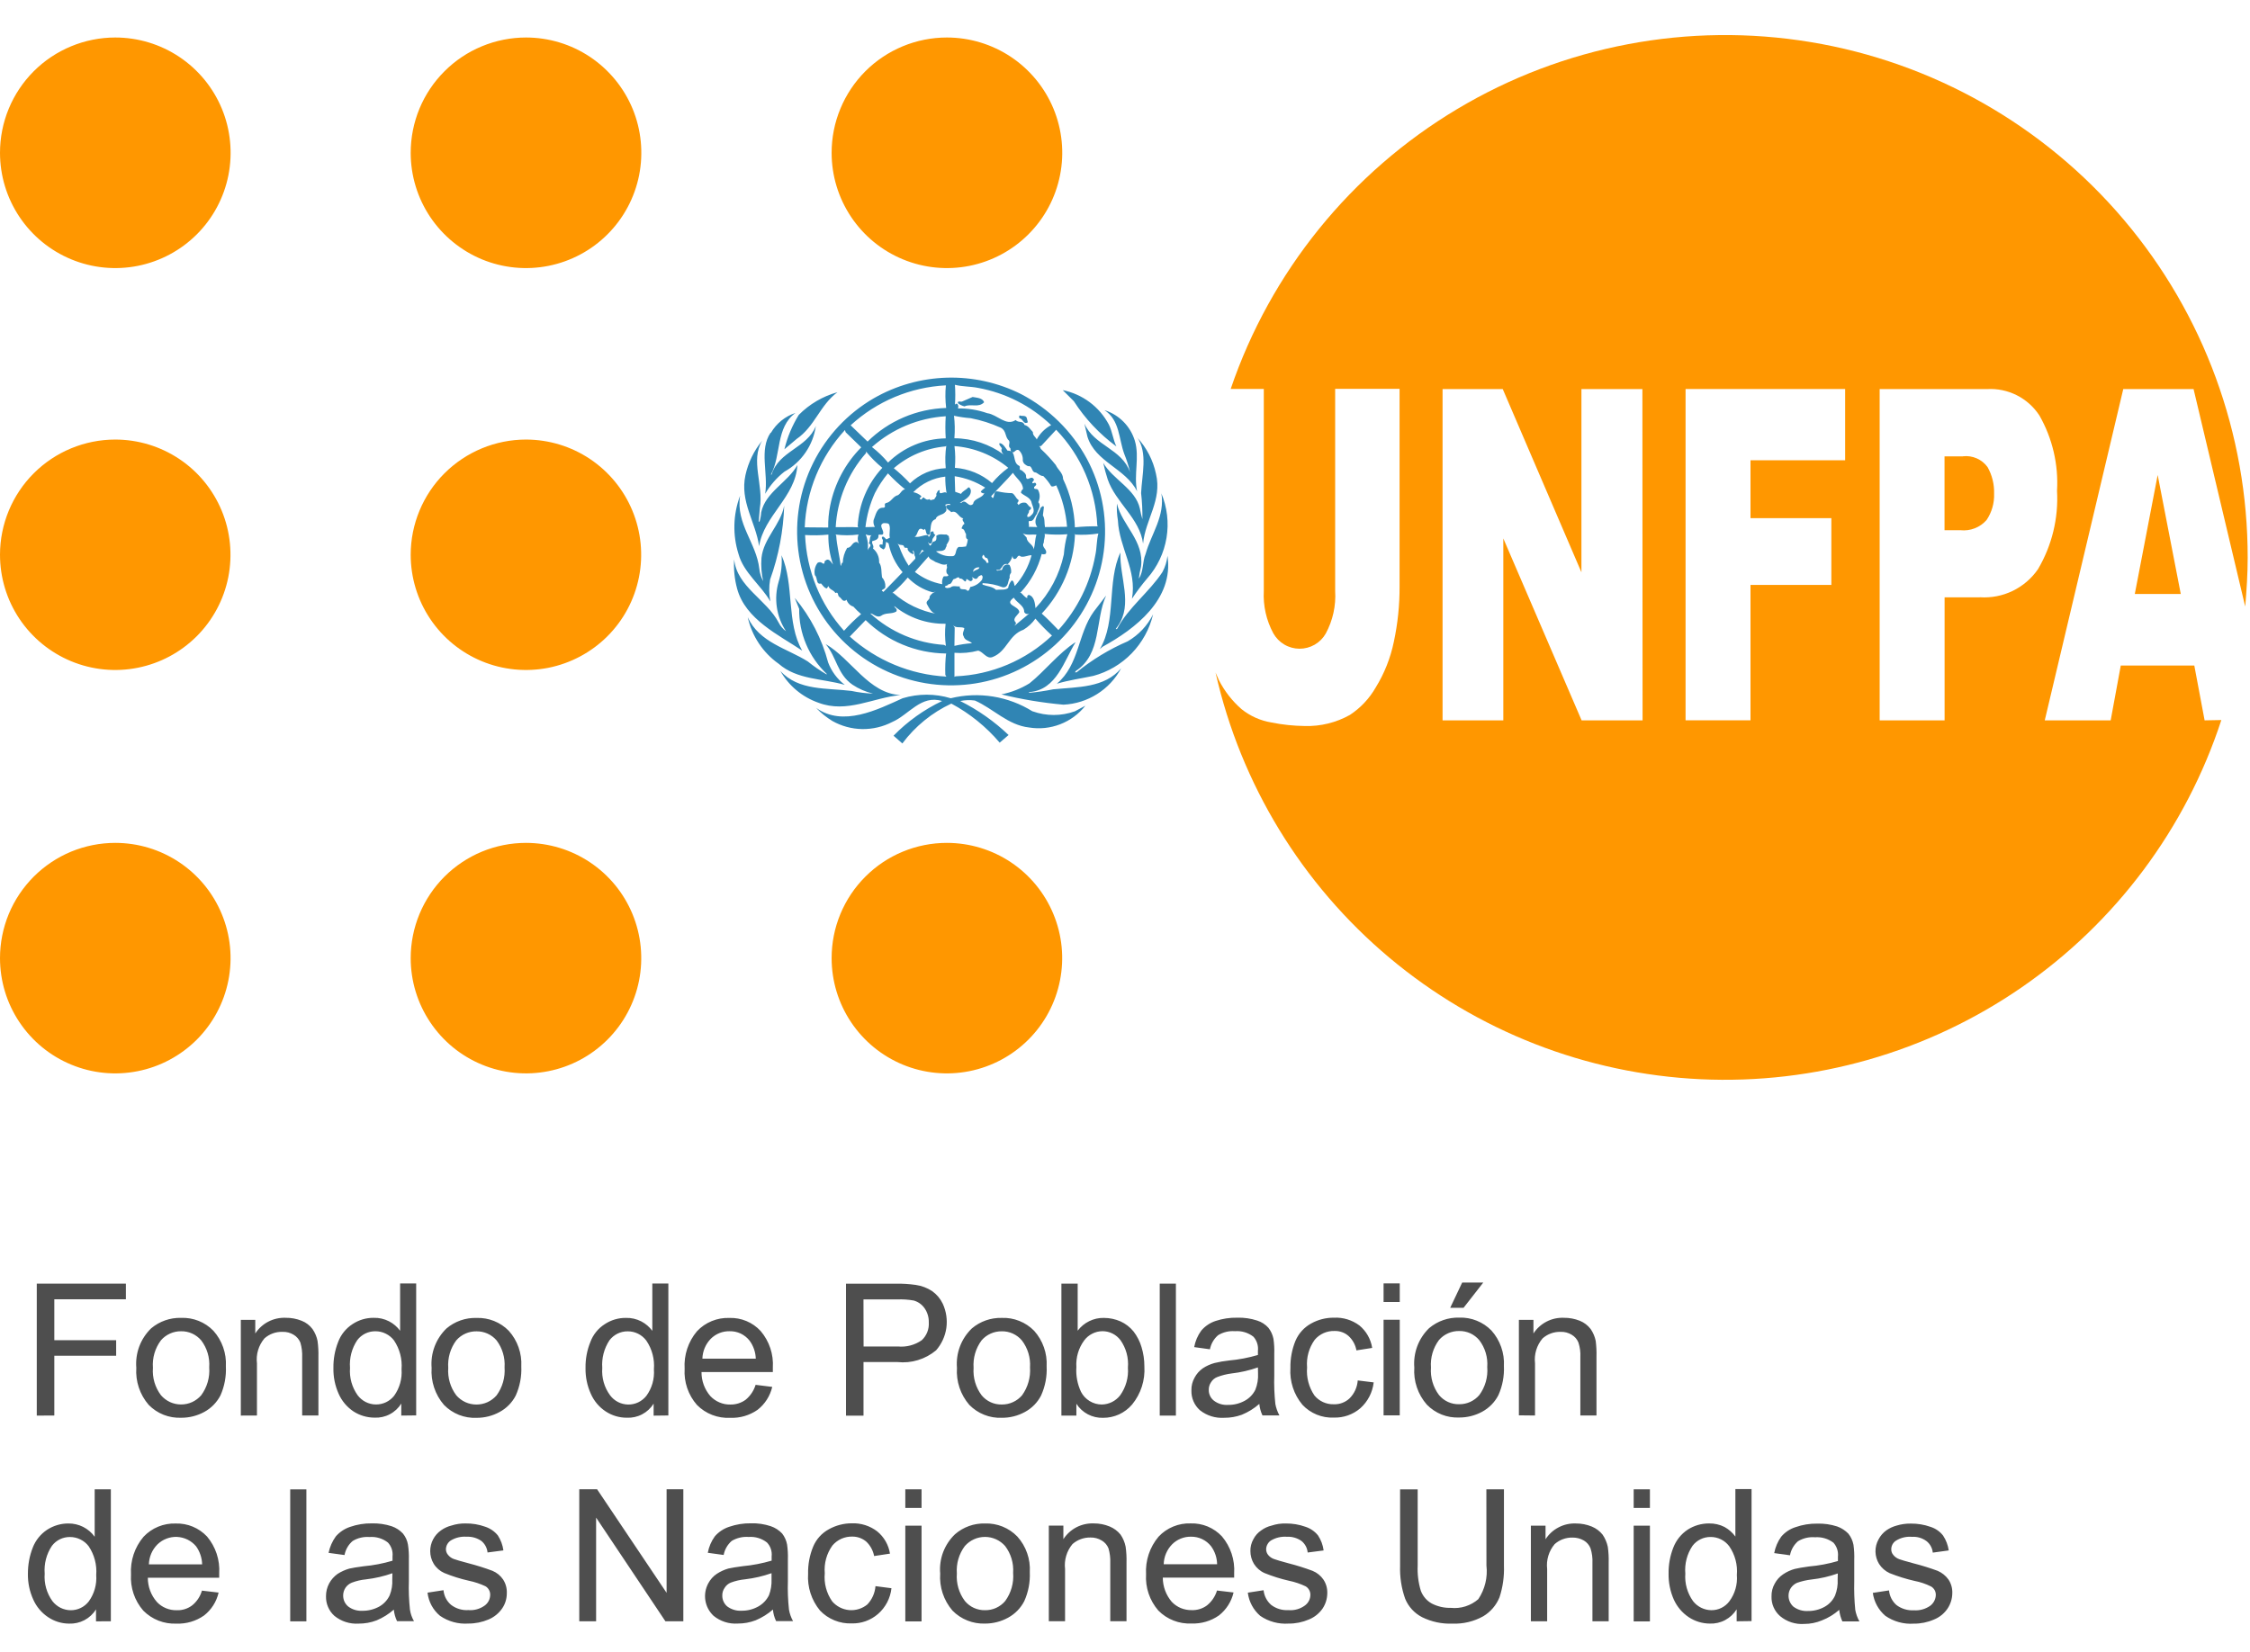
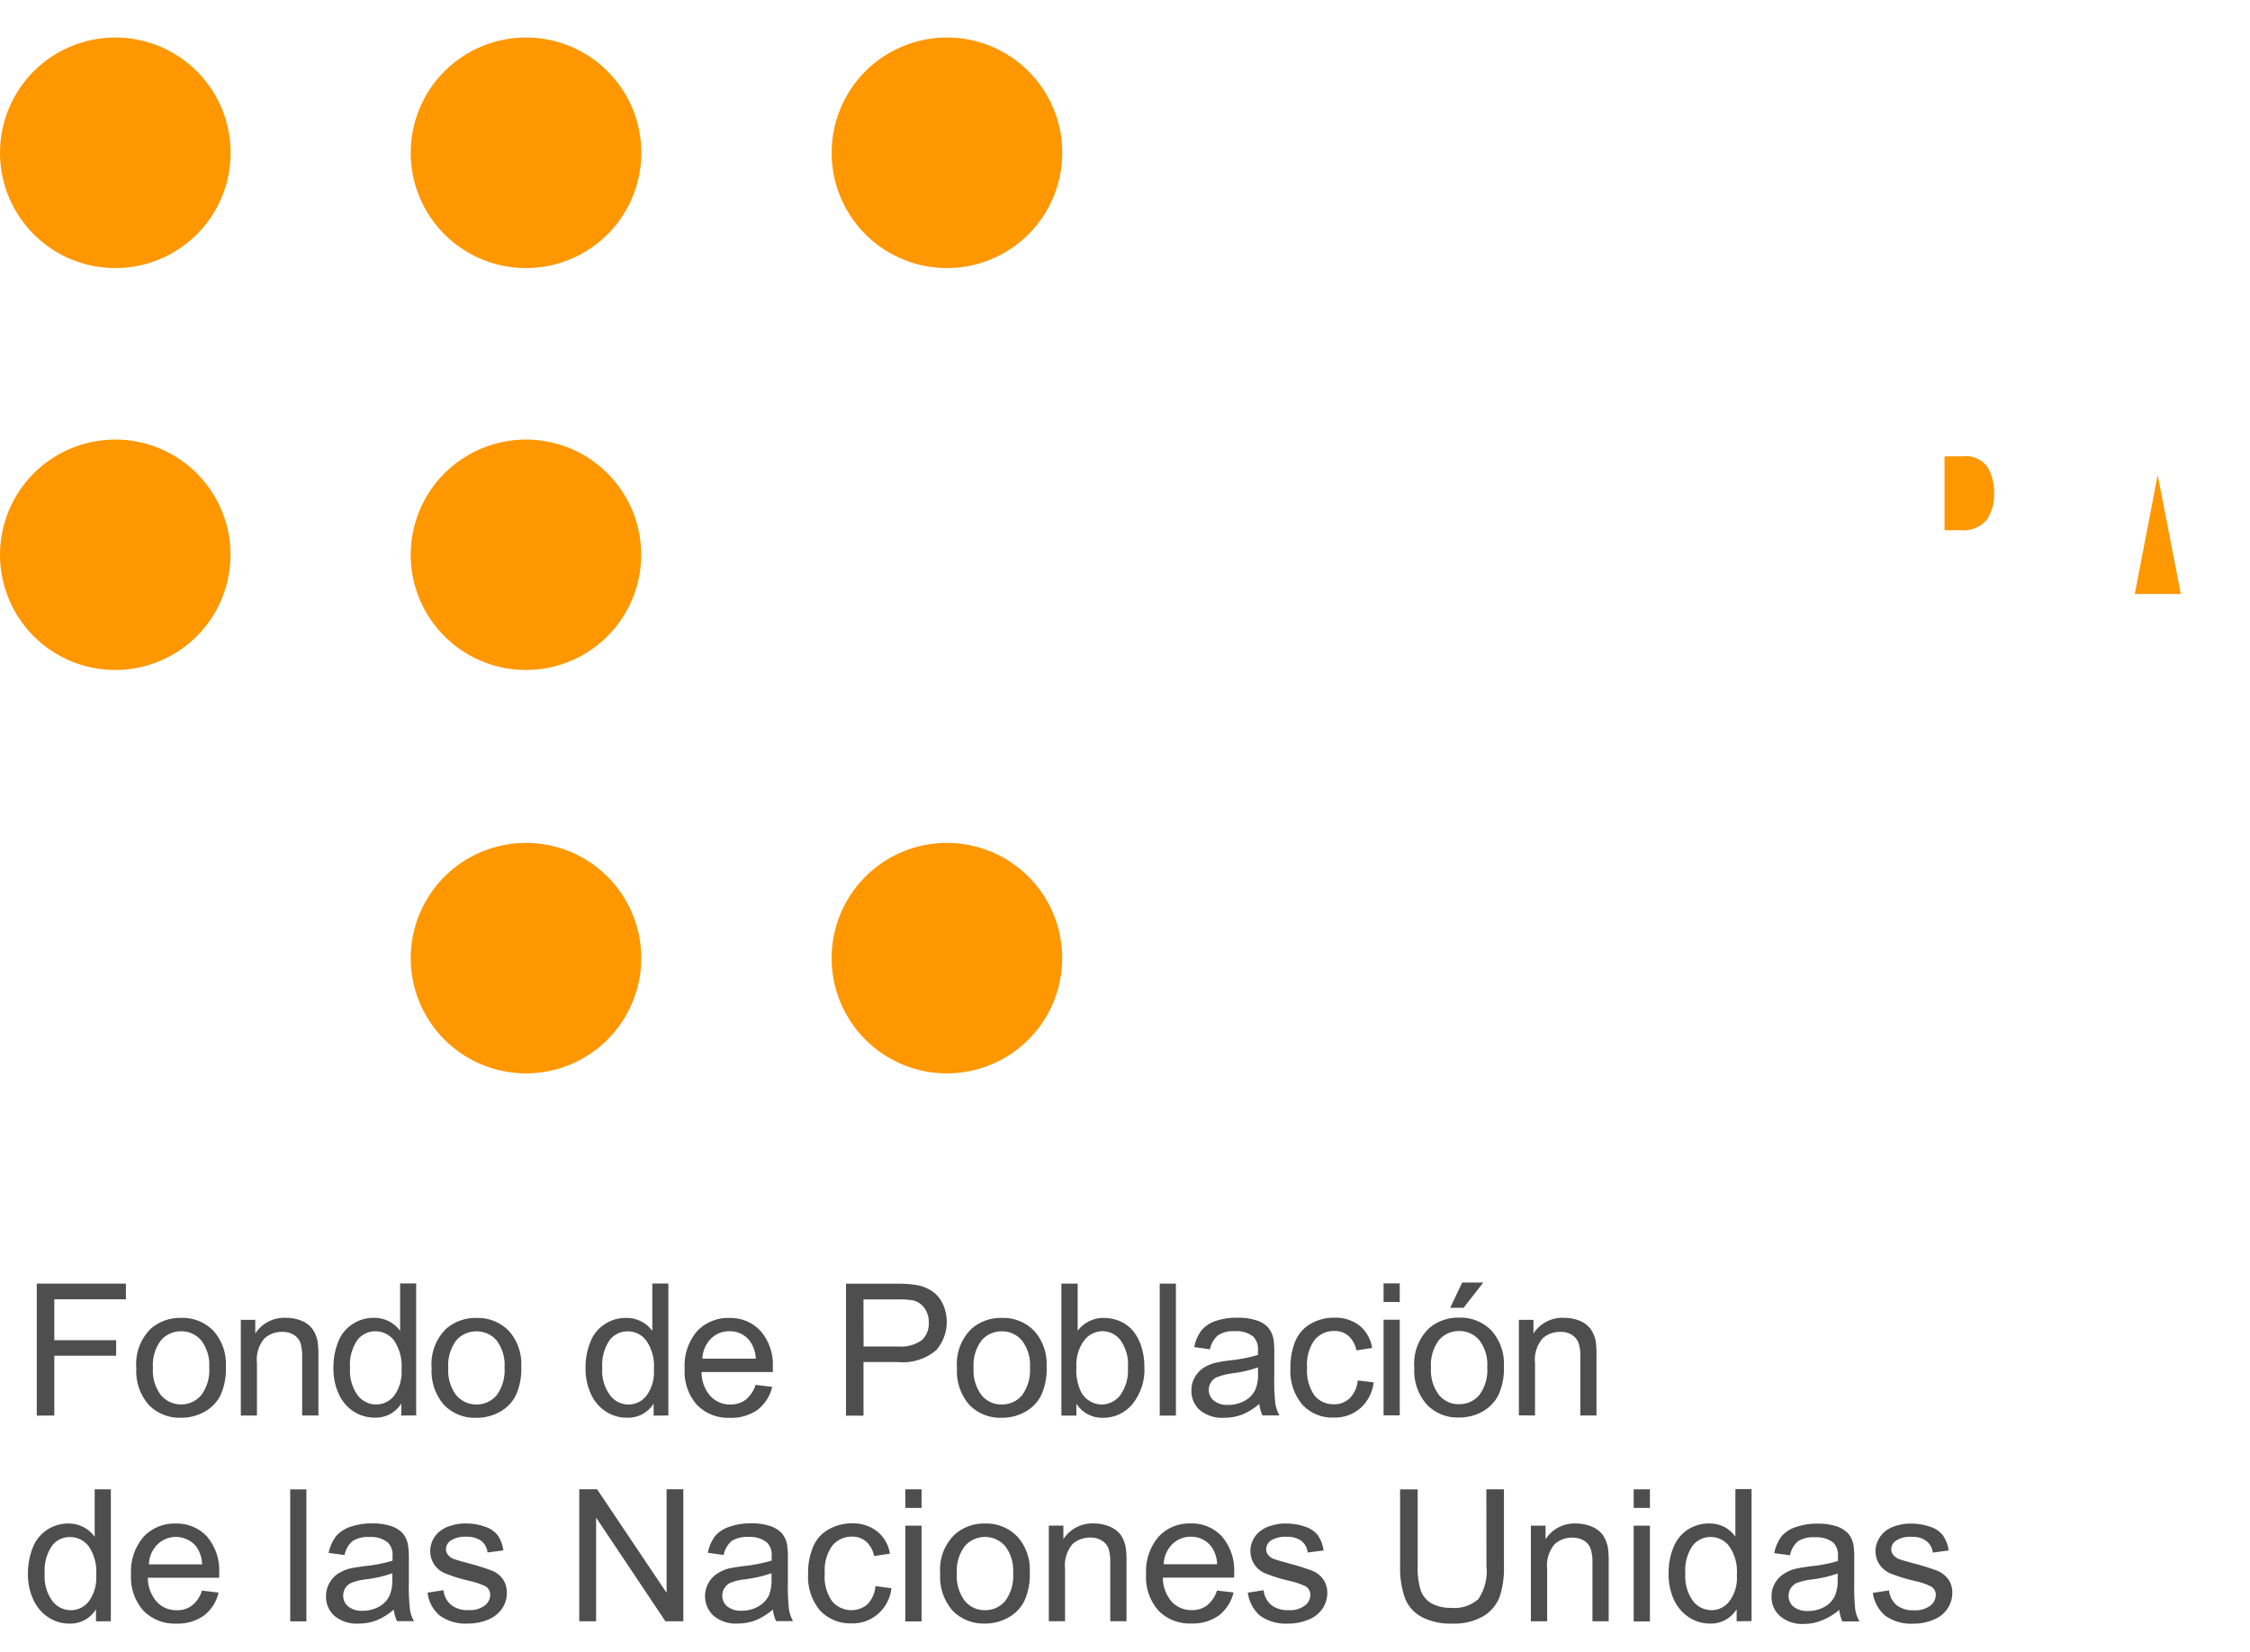
<svg xmlns="http://www.w3.org/2000/svg" width="64" height="47" viewBox="0 0 64 47" fill="none">
  <path d="M1.046 40.276V36.521H3.581V36.966H1.545V38.13H3.304V38.573H1.545V40.273L1.046 40.276ZM3.877 38.917C3.86 38.711 3.889 38.503 3.961 38.309C4.034 38.115 4.149 37.94 4.297 37.795C4.536 37.593 4.841 37.486 5.154 37.495C5.324 37.489 5.493 37.518 5.651 37.581C5.809 37.644 5.952 37.74 6.07 37.862C6.193 37.999 6.287 38.159 6.348 38.333C6.409 38.506 6.435 38.69 6.425 38.874C6.439 39.159 6.386 39.443 6.27 39.703C6.167 39.901 6.007 40.065 5.811 40.171C5.61 40.281 5.384 40.338 5.154 40.337C4.983 40.344 4.812 40.315 4.652 40.252C4.493 40.189 4.349 40.093 4.229 39.97C3.977 39.679 3.851 39.3 3.877 38.916V38.917ZM4.35 38.916C4.328 39.196 4.41 39.473 4.579 39.697C4.65 39.779 4.738 39.845 4.836 39.891C4.935 39.936 5.042 39.959 5.151 39.959C5.26 39.959 5.367 39.936 5.466 39.891C5.564 39.845 5.652 39.779 5.723 39.697C5.892 39.468 5.973 39.186 5.951 38.902C5.971 38.627 5.89 38.354 5.723 38.135C5.653 38.053 5.566 37.987 5.468 37.942C5.369 37.897 5.262 37.874 5.154 37.876C5.045 37.874 4.938 37.896 4.838 37.941C4.739 37.985 4.65 38.05 4.579 38.132C4.41 38.357 4.328 38.636 4.35 38.916ZM6.85 40.275V37.552H7.261V37.939C7.354 37.796 7.483 37.679 7.635 37.601C7.787 37.523 7.956 37.486 8.127 37.493C8.282 37.491 8.437 37.52 8.581 37.578C8.703 37.626 8.81 37.707 8.888 37.812C8.959 37.914 9.008 38.029 9.032 38.15C9.053 38.299 9.061 38.45 9.057 38.601V40.273H8.595V38.618C8.601 38.476 8.584 38.334 8.544 38.198C8.506 38.105 8.439 38.026 8.352 37.975C8.256 37.917 8.146 37.888 8.034 37.893C7.845 37.887 7.662 37.954 7.521 38.08C7.439 38.178 7.377 38.291 7.341 38.413C7.304 38.535 7.294 38.663 7.309 38.79V40.273L6.85 40.275ZM11.414 40.275V39.934C11.334 40.062 11.222 40.167 11.088 40.237C10.954 40.308 10.804 40.341 10.653 40.334C10.44 40.333 10.232 40.272 10.053 40.156C9.868 40.032 9.723 39.859 9.633 39.656C9.529 39.424 9.478 39.172 9.484 38.918C9.48 38.665 9.526 38.414 9.619 38.179C9.697 37.971 9.841 37.793 10.028 37.672C10.206 37.554 10.415 37.492 10.628 37.494C10.781 37.489 10.932 37.524 11.068 37.594C11.191 37.658 11.299 37.75 11.381 37.862V36.515H11.838V40.27L11.414 40.275ZM9.956 38.919C9.935 39.196 10.012 39.471 10.173 39.697C10.233 39.777 10.311 39.842 10.4 39.888C10.49 39.933 10.588 39.958 10.689 39.959C10.789 39.96 10.888 39.939 10.979 39.896C11.069 39.853 11.149 39.789 11.211 39.711C11.367 39.492 11.442 39.226 11.422 38.958C11.445 38.668 11.37 38.38 11.208 38.138C11.146 38.056 11.065 37.989 10.972 37.944C10.88 37.898 10.778 37.875 10.675 37.876C10.576 37.875 10.477 37.898 10.388 37.942C10.299 37.986 10.222 38.05 10.162 38.129C10.006 38.362 9.934 38.64 9.956 38.919ZM12.277 38.919C12.26 38.712 12.289 38.505 12.362 38.31C12.435 38.117 12.55 37.941 12.699 37.797C12.938 37.594 13.244 37.487 13.557 37.497C13.727 37.491 13.896 37.521 14.054 37.584C14.211 37.647 14.354 37.742 14.473 37.864C14.596 38.001 14.69 38.161 14.751 38.335C14.812 38.508 14.838 38.692 14.828 38.876C14.841 39.161 14.787 39.445 14.67 39.705C14.568 39.904 14.408 40.067 14.211 40.173C14.011 40.283 13.786 40.34 13.557 40.339C13.385 40.347 13.214 40.318 13.054 40.255C12.894 40.191 12.749 40.095 12.629 39.972C12.377 39.681 12.251 39.302 12.277 38.918V38.919ZM12.75 38.918C12.73 39.197 12.811 39.475 12.979 39.699C13.05 39.781 13.138 39.847 13.237 39.893C13.336 39.938 13.444 39.961 13.553 39.961C13.661 39.961 13.769 39.938 13.868 39.893C13.967 39.847 14.055 39.781 14.126 39.699C14.293 39.469 14.373 39.188 14.352 38.904C14.371 38.63 14.291 38.358 14.126 38.137C14.056 38.055 13.969 37.989 13.87 37.944C13.772 37.9 13.665 37.877 13.557 37.878C13.448 37.876 13.339 37.898 13.24 37.942C13.14 37.986 13.051 38.052 12.979 38.134C12.811 38.359 12.73 38.638 12.75 38.918ZM18.592 40.277V39.936C18.512 40.064 18.399 40.169 18.265 40.239C18.131 40.31 17.981 40.343 17.83 40.336C17.617 40.337 17.408 40.275 17.23 40.158C17.044 40.036 16.897 39.862 16.807 39.658C16.702 39.427 16.65 39.174 16.655 38.92C16.651 38.667 16.697 38.416 16.793 38.181C16.87 37.972 17.014 37.794 17.202 37.674C17.38 37.556 17.589 37.494 17.802 37.496C17.955 37.491 18.106 37.526 18.242 37.596C18.365 37.66 18.472 37.752 18.555 37.864V36.517H19.011V40.272L18.592 40.277ZM17.131 38.921C17.11 39.199 17.189 39.475 17.354 39.699C17.414 39.779 17.491 39.844 17.58 39.89C17.669 39.935 17.767 39.959 17.867 39.961C17.966 39.962 18.065 39.941 18.155 39.898C18.245 39.855 18.324 39.791 18.386 39.713C18.545 39.495 18.62 39.228 18.6 38.96C18.624 38.67 18.547 38.38 18.383 38.14C18.321 38.058 18.241 37.991 18.149 37.946C18.057 37.9 17.956 37.877 17.853 37.878C17.753 37.877 17.655 37.9 17.565 37.944C17.476 37.988 17.398 38.052 17.337 38.131C17.183 38.364 17.11 38.642 17.131 38.921ZM21.49 39.4L21.966 39.459C21.905 39.718 21.758 39.948 21.549 40.111C21.321 40.27 21.048 40.35 20.771 40.339C20.596 40.348 20.421 40.32 20.258 40.257C20.095 40.194 19.947 40.097 19.824 39.972C19.576 39.689 19.45 39.319 19.474 38.943C19.449 38.555 19.575 38.172 19.826 37.875C19.943 37.75 20.085 37.652 20.244 37.587C20.402 37.522 20.572 37.491 20.743 37.497C20.91 37.491 21.076 37.521 21.23 37.585C21.384 37.649 21.523 37.746 21.636 37.869C21.883 38.159 22.007 38.532 21.983 38.912C21.983 38.943 21.983 38.98 21.983 39.036H19.954C19.952 39.288 20.042 39.532 20.207 39.722C20.28 39.799 20.368 39.86 20.465 39.901C20.563 39.943 20.668 39.963 20.774 39.961C20.929 39.964 21.082 39.917 21.208 39.826C21.343 39.715 21.442 39.567 21.493 39.4H21.49ZM19.979 38.656H21.498C21.492 38.471 21.431 38.292 21.321 38.143C21.253 38.057 21.167 37.988 21.068 37.941C20.969 37.895 20.86 37.872 20.751 37.875C20.652 37.873 20.555 37.891 20.463 37.928C20.372 37.965 20.289 38.019 20.219 38.089C20.07 38.241 19.985 38.444 19.979 38.656ZM24.064 40.277V36.522H25.482C25.672 36.519 25.863 36.531 26.051 36.558C26.218 36.582 26.377 36.643 26.517 36.736C26.646 36.828 26.749 36.951 26.817 37.094C26.916 37.31 26.951 37.55 26.918 37.785C26.884 38.02 26.782 38.24 26.626 38.419C26.474 38.545 26.299 38.64 26.11 38.697C25.921 38.755 25.722 38.773 25.526 38.752H24.562V40.277H24.064ZM24.564 38.309H25.54C25.78 38.332 26.021 38.269 26.219 38.131C26.288 38.067 26.341 37.988 26.376 37.9C26.411 37.812 26.425 37.718 26.419 37.624C26.423 37.482 26.382 37.342 26.301 37.224C26.226 37.115 26.116 37.036 25.988 37.001C25.835 36.974 25.68 36.964 25.525 36.97H24.561L24.564 38.309ZM27.22 38.918C27.203 38.711 27.232 38.504 27.305 38.309C27.378 38.115 27.494 37.94 27.643 37.796C27.88 37.594 28.183 37.488 28.494 37.496C28.665 37.489 28.835 37.518 28.994 37.582C29.153 37.645 29.297 37.741 29.416 37.863C29.539 38 29.633 38.16 29.694 38.334C29.755 38.507 29.781 38.691 29.771 38.875C29.785 39.16 29.731 39.444 29.613 39.704C29.511 39.903 29.351 40.066 29.154 40.172C28.952 40.283 28.725 40.34 28.494 40.338C28.323 40.345 28.153 40.316 27.994 40.252C27.835 40.189 27.692 40.093 27.572 39.971C27.32 39.68 27.194 39.301 27.22 38.917V38.918ZM27.693 38.917C27.673 39.196 27.754 39.474 27.922 39.698C27.991 39.782 28.079 39.849 28.178 39.895C28.277 39.94 28.385 39.962 28.494 39.96C28.604 39.961 28.712 39.939 28.812 39.893C28.912 39.848 29.001 39.781 29.072 39.698C29.238 39.468 29.318 39.186 29.298 38.903C29.317 38.628 29.235 38.355 29.066 38.136C28.996 38.053 28.908 37.987 28.809 37.942C28.71 37.897 28.603 37.875 28.494 37.877C28.386 37.876 28.279 37.898 28.18 37.942C28.081 37.986 27.993 38.051 27.922 38.133C27.754 38.359 27.673 38.637 27.693 38.917ZM30.617 40.276H30.191V36.521H30.654V37.86C30.74 37.745 30.853 37.652 30.982 37.589C31.111 37.525 31.254 37.493 31.398 37.496C31.562 37.496 31.724 37.53 31.874 37.596C32.018 37.662 32.144 37.76 32.244 37.883C32.345 38.015 32.422 38.164 32.469 38.323C32.524 38.502 32.552 38.688 32.551 38.876C32.576 39.267 32.452 39.654 32.204 39.958C32.102 40.078 31.975 40.175 31.832 40.241C31.689 40.306 31.533 40.34 31.375 40.339C31.225 40.343 31.076 40.309 30.943 40.239C30.811 40.169 30.698 40.066 30.617 39.939V40.276ZM30.617 38.897C30.6 39.139 30.646 39.382 30.75 39.602C30.806 39.71 30.891 39.8 30.995 39.863C31.098 39.926 31.218 39.96 31.339 39.96C31.44 39.959 31.54 39.934 31.631 39.889C31.722 39.843 31.801 39.778 31.863 39.698C32.026 39.469 32.104 39.191 32.083 38.911C32.107 38.634 32.032 38.357 31.872 38.13C31.812 38.051 31.735 37.986 31.647 37.942C31.558 37.897 31.46 37.874 31.361 37.874C31.26 37.874 31.16 37.898 31.07 37.944C30.979 37.989 30.901 38.055 30.84 38.136C30.678 38.355 30.599 38.625 30.617 38.897ZM32.988 36.521H33.448V40.276H32.988V36.521ZM35.824 39.94C35.676 40.071 35.507 40.176 35.324 40.251C35.162 40.31 34.991 40.34 34.819 40.338C34.57 40.354 34.324 40.277 34.129 40.121C34.051 40.051 33.988 39.964 33.947 39.867C33.905 39.77 33.886 39.665 33.889 39.56C33.885 39.433 33.916 39.307 33.979 39.196C34.035 39.089 34.117 38.997 34.216 38.928C34.318 38.861 34.431 38.811 34.549 38.779C34.683 38.746 34.82 38.723 34.957 38.708C35.236 38.683 35.512 38.63 35.781 38.551V38.432C35.789 38.36 35.782 38.288 35.76 38.219C35.738 38.15 35.702 38.086 35.654 38.032C35.504 37.915 35.316 37.859 35.127 37.874C34.959 37.861 34.791 37.901 34.647 37.989C34.527 38.093 34.446 38.234 34.416 38.389L33.968 38.327C33.999 38.158 34.067 37.998 34.168 37.859C34.276 37.731 34.418 37.635 34.577 37.583C34.776 37.517 34.984 37.486 35.194 37.49C35.386 37.484 35.578 37.512 35.761 37.572C35.884 37.611 35.994 37.682 36.08 37.778C36.151 37.87 36.2 37.977 36.223 38.091C36.243 38.231 36.251 38.373 36.246 38.514V39.131C36.237 39.403 36.248 39.675 36.277 39.946C36.298 40.059 36.337 40.169 36.392 40.27H35.91C35.86 40.164 35.829 40.051 35.82 39.934L35.824 39.94ZM35.781 38.905C35.537 38.99 35.285 39.048 35.028 39.077C34.891 39.095 34.757 39.128 34.628 39.177C34.552 39.205 34.489 39.258 34.447 39.327C34.403 39.392 34.38 39.469 34.383 39.547C34.382 39.604 34.394 39.661 34.419 39.713C34.443 39.765 34.479 39.811 34.524 39.847C34.639 39.937 34.784 39.981 34.93 39.971C35.095 39.974 35.258 39.934 35.403 39.855C35.535 39.784 35.642 39.674 35.708 39.54C35.767 39.392 35.793 39.234 35.784 39.075L35.781 38.905ZM38.62 39.275L39.074 39.331C39.041 39.615 38.906 39.877 38.693 40.067C38.484 40.246 38.215 40.341 37.94 40.332C37.774 40.34 37.608 40.311 37.454 40.248C37.3 40.185 37.161 40.09 37.047 39.968C36.802 39.675 36.68 39.3 36.705 38.919C36.7 38.655 36.749 38.392 36.849 38.147C36.939 37.937 37.096 37.763 37.297 37.654C37.494 37.544 37.717 37.488 37.943 37.49C38.204 37.477 38.461 37.556 38.67 37.713C38.864 37.874 38.992 38.101 39.031 38.35L38.583 38.42C38.555 38.262 38.475 38.117 38.357 38.009C38.248 37.914 38.107 37.864 37.963 37.868C37.856 37.864 37.749 37.885 37.651 37.928C37.552 37.972 37.465 38.037 37.396 38.119C37.232 38.347 37.155 38.626 37.179 38.905C37.155 39.188 37.23 39.471 37.39 39.705C37.456 39.785 37.54 39.849 37.635 39.892C37.73 39.935 37.833 39.956 37.937 39.953C38.02 39.956 38.102 39.944 38.18 39.914C38.258 39.885 38.329 39.841 38.389 39.784C38.525 39.647 38.607 39.466 38.62 39.274V39.275ZM39.355 36.514H39.815V37.044H39.355V36.514ZM39.355 37.548H39.815V40.269H39.355V37.548ZM40.229 38.91C40.212 38.703 40.241 38.496 40.313 38.302C40.386 38.108 40.501 37.932 40.65 37.788C40.889 37.586 41.194 37.479 41.507 37.488C41.677 37.482 41.846 37.511 42.004 37.575C42.162 37.638 42.304 37.733 42.423 37.855C42.546 37.992 42.64 38.152 42.701 38.326C42.762 38.499 42.788 38.683 42.778 38.867C42.791 39.152 42.737 39.436 42.62 39.696C42.518 39.894 42.358 40.057 42.163 40.164C41.962 40.274 41.736 40.331 41.507 40.33C41.336 40.338 41.166 40.309 41.007 40.246C40.848 40.182 40.704 40.086 40.585 39.963C40.459 39.819 40.363 39.653 40.302 39.472C40.24 39.291 40.216 39.099 40.229 38.909V38.91ZM40.703 38.909C40.682 39.188 40.763 39.466 40.931 39.69C41.001 39.775 41.089 39.842 41.189 39.888C41.288 39.933 41.397 39.955 41.507 39.952C41.616 39.953 41.723 39.93 41.822 39.885C41.921 39.839 42.009 39.773 42.079 39.69C42.247 39.461 42.327 39.178 42.304 38.895C42.325 38.62 42.244 38.347 42.076 38.128C42.006 38.045 41.919 37.979 41.821 37.934C41.722 37.889 41.615 37.867 41.507 37.869C41.398 37.867 41.29 37.889 41.191 37.933C41.091 37.977 41.002 38.043 40.931 38.125C40.763 38.35 40.682 38.629 40.703 38.909ZM41.25 37.209L41.591 36.49H42.191L41.63 37.209H41.25ZM43.204 40.268V37.552H43.618V37.939C43.711 37.796 43.839 37.68 43.99 37.602C44.142 37.523 44.311 37.486 44.481 37.493C44.637 37.491 44.793 37.52 44.938 37.578C45.059 37.627 45.165 37.708 45.245 37.812C45.315 37.914 45.364 38.029 45.389 38.15C45.408 38.3 45.415 38.45 45.411 38.601V40.273H44.952V38.618C44.96 38.476 44.942 38.333 44.898 38.198C44.861 38.104 44.793 38.026 44.706 37.975C44.61 37.917 44.5 37.888 44.388 37.893C44.2 37.888 44.017 37.955 43.877 38.08C43.794 38.177 43.733 38.291 43.696 38.413C43.659 38.535 43.648 38.663 43.663 38.79V40.273L43.204 40.268ZM2.731 46.129V45.788C2.651 45.918 2.537 46.024 2.403 46.095C2.268 46.166 2.116 46.2 1.964 46.194C1.752 46.193 1.545 46.129 1.369 46.011C1.184 45.888 1.037 45.714 0.947 45.511C0.841 45.279 0.789 45.027 0.794 44.772C0.793 44.519 0.839 44.267 0.932 44.031C1.012 43.823 1.155 43.646 1.341 43.523C1.52 43.407 1.728 43.345 1.941 43.345C2.088 43.343 2.232 43.376 2.363 43.441C2.494 43.507 2.608 43.604 2.693 43.723V42.373H3.153V46.128L2.731 46.129ZM1.271 44.773C1.25 45.051 1.328 45.328 1.491 45.554C1.552 45.633 1.631 45.698 1.72 45.743C1.81 45.788 1.909 45.812 2.009 45.813C2.109 45.814 2.207 45.792 2.297 45.748C2.386 45.705 2.464 45.641 2.525 45.562C2.682 45.345 2.757 45.079 2.737 44.812C2.76 44.522 2.684 44.233 2.522 43.992C2.46 43.91 2.379 43.844 2.287 43.799C2.194 43.753 2.093 43.73 1.99 43.73C1.891 43.729 1.793 43.751 1.704 43.794C1.614 43.838 1.537 43.902 1.477 43.981C1.321 44.214 1.249 44.493 1.271 44.773ZM5.742 45.255L6.218 45.311C6.159 45.57 6.013 45.8 5.804 45.963C5.575 46.123 5.3 46.205 5.02 46.194C4.846 46.202 4.671 46.173 4.509 46.11C4.346 46.046 4.199 45.949 4.076 45.825C3.828 45.54 3.703 45.17 3.726 44.793C3.703 44.404 3.83 44.021 4.082 43.724C4.199 43.599 4.341 43.501 4.499 43.436C4.657 43.371 4.827 43.34 4.998 43.346C5.164 43.341 5.33 43.371 5.483 43.435C5.637 43.499 5.775 43.595 5.889 43.716C6.135 44.008 6.259 44.384 6.235 44.765C6.235 44.793 6.235 44.832 6.235 44.889H4.205C4.204 45.142 4.295 45.386 4.461 45.576C4.533 45.654 4.621 45.715 4.719 45.755C4.817 45.796 4.922 45.816 5.028 45.813C5.184 45.819 5.337 45.771 5.462 45.678C5.598 45.57 5.696 45.422 5.744 45.255H5.742ZM4.23 44.508H5.75C5.745 44.324 5.685 44.145 5.578 43.995C5.512 43.916 5.429 43.851 5.337 43.805C5.244 43.759 5.143 43.733 5.04 43.727C4.936 43.722 4.833 43.739 4.737 43.776C4.64 43.812 4.552 43.869 4.478 43.941C4.327 44.092 4.241 44.295 4.235 44.508H4.23ZM8.255 42.374H8.715V46.129H8.255V42.374ZM11.204 45.794C11.058 45.922 10.893 46.026 10.714 46.101C10.55 46.164 10.376 46.195 10.201 46.194C9.952 46.21 9.706 46.131 9.513 45.974C9.434 45.904 9.372 45.817 9.331 45.72C9.289 45.623 9.27 45.518 9.273 45.413C9.272 45.286 9.303 45.161 9.363 45.049C9.421 44.943 9.502 44.852 9.6 44.781C9.704 44.714 9.817 44.663 9.936 44.629C10.026 44.607 10.161 44.587 10.344 44.562C10.622 44.537 10.897 44.484 11.165 44.404C11.165 44.342 11.165 44.304 11.165 44.282C11.173 44.211 11.165 44.139 11.143 44.071C11.12 44.003 11.084 43.941 11.035 43.888C10.886 43.771 10.699 43.715 10.51 43.73C10.342 43.717 10.175 43.756 10.031 43.843C9.91 43.946 9.829 44.087 9.8 44.243L9.346 44.181C9.381 44.012 9.451 43.853 9.552 43.713C9.66 43.588 9.801 43.494 9.958 43.442C10.156 43.373 10.365 43.339 10.575 43.342C10.767 43.337 10.959 43.364 11.142 43.424C11.265 43.466 11.375 43.538 11.463 43.633C11.536 43.724 11.585 43.831 11.604 43.946C11.626 44.087 11.634 44.229 11.63 44.371V44.986C11.621 45.257 11.632 45.528 11.661 45.798C11.678 45.913 11.717 46.024 11.776 46.125H11.294C11.243 46.02 11.212 45.906 11.201 45.79L11.204 45.794ZM11.162 44.761C10.918 44.847 10.666 44.905 10.409 44.935C10.272 44.948 10.138 44.979 10.009 45.028C9.935 45.057 9.872 45.108 9.827 45.174C9.783 45.24 9.76 45.319 9.761 45.398C9.761 45.456 9.773 45.514 9.797 45.567C9.822 45.62 9.858 45.667 9.902 45.705C10.018 45.794 10.162 45.837 10.308 45.829C10.474 45.831 10.638 45.79 10.784 45.711C10.915 45.638 11.021 45.525 11.084 45.389C11.142 45.244 11.167 45.089 11.158 44.933L11.162 44.761ZM12.162 45.313L12.615 45.243C12.629 45.405 12.706 45.555 12.83 45.66C12.971 45.768 13.146 45.821 13.323 45.809C13.49 45.823 13.656 45.776 13.791 45.677C13.838 45.642 13.875 45.597 13.902 45.545C13.928 45.493 13.942 45.435 13.943 45.377C13.945 45.328 13.933 45.28 13.91 45.237C13.887 45.194 13.853 45.158 13.811 45.132C13.66 45.061 13.501 45.008 13.337 44.974C13.098 44.921 12.864 44.847 12.637 44.754C12.513 44.699 12.408 44.608 12.337 44.492C12.271 44.383 12.237 44.258 12.237 44.131C12.237 44.015 12.265 43.9 12.319 43.797C12.373 43.694 12.451 43.605 12.547 43.539C12.635 43.476 12.735 43.43 12.84 43.404C12.969 43.362 13.104 43.342 13.24 43.344C13.432 43.341 13.623 43.373 13.804 43.438C13.944 43.485 14.069 43.571 14.162 43.686C14.245 43.814 14.299 43.96 14.319 44.111L13.868 44.17C13.855 44.042 13.793 43.925 13.694 43.843C13.571 43.757 13.424 43.715 13.274 43.722C13.116 43.71 12.958 43.747 12.822 43.829C12.781 43.856 12.747 43.892 12.723 43.935C12.699 43.978 12.686 44.026 12.684 44.075C12.684 44.135 12.705 44.193 12.744 44.238C12.789 44.294 12.849 44.337 12.918 44.359C12.966 44.376 13.102 44.419 13.33 44.478C13.56 44.538 13.787 44.609 14.009 44.692C14.13 44.743 14.235 44.828 14.309 44.937C14.385 45.053 14.422 45.19 14.416 45.329C14.417 45.485 14.37 45.638 14.281 45.766C14.185 45.903 14.052 46.011 13.897 46.076C13.716 46.153 13.521 46.193 13.325 46.192C13.038 46.213 12.753 46.135 12.516 45.972C12.318 45.807 12.191 45.572 12.161 45.315L12.162 45.313ZM16.477 46.127V42.372H16.984L18.961 45.318V42.372H19.437V46.127H18.927L16.956 43.178V46.127H16.477ZM21.988 45.792C21.841 45.92 21.675 46.024 21.495 46.099C21.332 46.162 21.159 46.193 20.985 46.192C20.736 46.209 20.49 46.13 20.297 45.972C20.173 45.856 20.091 45.703 20.064 45.535C20.037 45.368 20.066 45.196 20.147 45.047C20.204 44.94 20.286 44.847 20.387 44.779C20.489 44.712 20.6 44.661 20.717 44.627C20.807 44.605 20.945 44.585 21.126 44.56C21.405 44.534 21.68 44.481 21.949 44.402C21.949 44.34 21.949 44.302 21.949 44.28C21.957 44.209 21.949 44.136 21.926 44.068C21.903 44 21.866 43.938 21.816 43.886C21.668 43.77 21.482 43.714 21.295 43.728C21.127 43.715 20.958 43.755 20.813 43.841C20.694 43.945 20.613 44.086 20.584 44.241L20.133 44.179C20.164 44.01 20.232 43.85 20.333 43.711C20.441 43.586 20.582 43.492 20.739 43.44C20.938 43.371 21.148 43.337 21.359 43.34C21.55 43.334 21.741 43.362 21.923 43.422C22.047 43.464 22.159 43.536 22.248 43.631C22.319 43.722 22.367 43.83 22.388 43.944C22.408 44.085 22.416 44.227 22.411 44.369V44.984C22.402 45.255 22.413 45.526 22.442 45.796C22.462 45.911 22.501 46.021 22.558 46.123H22.076C22.025 46.018 21.994 45.904 21.985 45.788L21.988 45.792ZM21.946 44.759C21.703 44.845 21.452 44.903 21.196 44.933C21.057 44.946 20.921 44.977 20.79 45.026C20.716 45.055 20.653 45.108 20.612 45.176C20.567 45.24 20.543 45.317 20.545 45.396C20.544 45.454 20.556 45.512 20.58 45.565C20.604 45.618 20.639 45.665 20.683 45.703C20.8 45.791 20.945 45.836 21.092 45.827C21.257 45.83 21.42 45.789 21.565 45.709C21.698 45.636 21.806 45.523 21.873 45.387C21.928 45.242 21.953 45.086 21.946 44.931V44.759ZM24.903 45.128L25.357 45.187C25.326 45.471 25.189 45.733 24.974 45.92C24.766 46.1 24.499 46.196 24.224 46.188C24.056 46.194 23.89 46.165 23.735 46.101C23.579 46.038 23.439 45.943 23.324 45.821C23.082 45.528 22.961 45.154 22.986 44.775C22.98 44.511 23.029 44.248 23.13 44.003C23.218 43.793 23.375 43.619 23.575 43.51C23.774 43.399 23.999 43.34 24.227 43.34C24.488 43.33 24.744 43.411 24.951 43.569C25.146 43.728 25.276 43.954 25.315 44.203L24.864 44.271C24.834 44.113 24.755 43.969 24.638 43.859C24.528 43.767 24.389 43.717 24.246 43.718C24.138 43.715 24.031 43.736 23.932 43.78C23.834 43.824 23.747 43.89 23.677 43.972C23.513 44.201 23.436 44.48 23.46 44.761C23.433 45.044 23.508 45.328 23.671 45.561C23.793 45.703 23.966 45.792 24.153 45.809C24.34 45.825 24.526 45.768 24.671 45.649C24.805 45.508 24.886 45.326 24.902 45.133L24.903 45.128ZM25.751 42.373H26.213V42.903H25.751V42.373ZM25.751 43.407H26.213V46.131H25.751V43.407ZM26.743 44.769C26.725 44.563 26.754 44.355 26.827 44.161C26.901 43.968 27.016 43.793 27.166 43.65C27.402 43.445 27.707 43.336 28.02 43.345C28.19 43.339 28.359 43.37 28.517 43.433C28.675 43.497 28.818 43.593 28.936 43.715C29.06 43.852 29.155 44.012 29.216 44.187C29.278 44.361 29.303 44.546 29.292 44.73C29.305 45.014 29.251 45.297 29.134 45.556C29.032 45.754 28.873 45.917 28.677 46.024C28.476 46.135 28.25 46.193 28.02 46.193C27.848 46.199 27.677 46.17 27.518 46.106C27.358 46.043 27.213 45.947 27.093 45.824C26.842 45.532 26.716 45.153 26.743 44.769ZM27.217 44.769C27.196 45.048 27.277 45.326 27.445 45.55C27.515 45.634 27.603 45.702 27.702 45.747C27.802 45.792 27.911 45.815 28.02 45.812C28.129 45.814 28.237 45.791 28.336 45.746C28.435 45.7 28.523 45.634 28.593 45.55C28.761 45.319 28.841 45.035 28.818 44.75C28.837 44.476 28.756 44.205 28.59 43.986C28.518 43.905 28.43 43.839 28.332 43.795C28.233 43.75 28.126 43.727 28.017 43.727C27.909 43.727 27.802 43.75 27.703 43.795C27.605 43.839 27.517 43.905 27.445 43.986C27.277 44.21 27.196 44.488 27.217 44.767V44.769ZM29.833 46.126V43.405H30.247V43.792C30.34 43.648 30.468 43.531 30.62 43.452C30.772 43.374 30.942 43.336 31.113 43.343C31.268 43.342 31.421 43.372 31.564 43.431C31.685 43.481 31.792 43.56 31.874 43.662C31.945 43.766 31.994 43.883 32.018 44.006C32.039 44.154 32.047 44.304 32.043 44.454V46.126H31.581V44.471C31.587 44.329 31.57 44.187 31.53 44.051C31.492 43.957 31.424 43.878 31.336 43.828C31.24 43.77 31.129 43.741 31.017 43.744C30.83 43.741 30.648 43.807 30.507 43.93C30.425 44.028 30.364 44.141 30.328 44.263C30.291 44.385 30.28 44.514 30.295 44.64V46.126H29.833ZM34.614 45.252L35.088 45.308C35.028 45.566 34.882 45.796 34.674 45.96C34.446 46.12 34.172 46.201 33.893 46.191C33.718 46.199 33.544 46.171 33.381 46.107C33.218 46.044 33.071 45.947 32.948 45.822C32.701 45.537 32.575 45.166 32.599 44.79C32.576 44.401 32.703 44.019 32.954 43.721C33.07 43.596 33.212 43.498 33.37 43.433C33.527 43.368 33.697 43.337 33.867 43.343C34.033 43.337 34.199 43.368 34.352 43.431C34.506 43.495 34.644 43.591 34.758 43.713C35.004 44.005 35.129 44.381 35.105 44.762C35.105 44.79 35.105 44.829 35.105 44.886H33.075C33.076 45.138 33.166 45.381 33.329 45.573C33.402 45.65 33.49 45.711 33.588 45.752C33.686 45.792 33.792 45.812 33.898 45.81C34.054 45.816 34.208 45.768 34.333 45.675C34.468 45.566 34.567 45.418 34.617 45.252H34.614ZM33.101 44.505H34.62C34.617 44.32 34.557 44.141 34.448 43.992C34.38 43.906 34.294 43.837 34.195 43.79C34.097 43.743 33.988 43.719 33.879 43.721C33.779 43.719 33.68 43.737 33.587 43.775C33.495 43.812 33.411 43.867 33.34 43.938C33.192 44.09 33.106 44.293 33.101 44.505ZM35.489 45.314L35.942 45.244C35.958 45.405 36.035 45.554 36.157 45.661C36.297 45.768 36.471 45.821 36.647 45.81C36.815 45.825 36.982 45.778 37.118 45.678C37.165 45.643 37.204 45.598 37.231 45.546C37.258 45.494 37.272 45.437 37.273 45.378C37.274 45.329 37.262 45.28 37.238 45.237C37.215 45.194 37.18 45.158 37.138 45.133C36.988 45.062 36.83 45.008 36.667 44.975C36.428 44.921 36.194 44.847 35.967 44.755C35.843 44.7 35.739 44.608 35.667 44.493C35.602 44.384 35.567 44.259 35.567 44.132C35.564 44.014 35.593 43.897 35.651 43.794C35.703 43.691 35.781 43.604 35.877 43.54C35.964 43.476 36.064 43.43 36.17 43.405C36.299 43.362 36.434 43.342 36.57 43.345C36.762 43.343 36.953 43.374 37.134 43.439C37.275 43.485 37.4 43.571 37.492 43.687C37.576 43.815 37.63 43.96 37.65 44.112L37.196 44.171C37.19 44.108 37.172 44.046 37.142 43.99C37.112 43.934 37.071 43.884 37.022 43.844C36.9 43.758 36.753 43.715 36.604 43.723C36.445 43.711 36.287 43.749 36.15 43.83C36.109 43.857 36.076 43.894 36.053 43.937C36.029 43.979 36.016 44.027 36.015 44.076C36.014 44.135 36.034 44.193 36.071 44.239C36.117 44.296 36.179 44.338 36.249 44.36C36.297 44.377 36.43 44.42 36.655 44.479C36.886 44.538 37.114 44.61 37.337 44.693C37.46 44.744 37.566 44.829 37.642 44.938C37.72 45.054 37.759 45.191 37.754 45.33C37.752 45.486 37.706 45.638 37.619 45.767C37.522 45.906 37.387 46.014 37.23 46.077C37.048 46.155 36.853 46.195 36.655 46.193C36.368 46.213 36.083 46.136 35.846 45.973C35.652 45.805 35.526 45.571 35.494 45.316L35.489 45.314ZM42.279 42.373H42.779V44.544C42.79 44.849 42.748 45.154 42.653 45.444C42.562 45.67 42.399 45.86 42.19 45.985C41.922 46.134 41.618 46.207 41.311 46.194C41.014 46.206 40.718 46.143 40.451 46.011C40.233 45.899 40.062 45.713 39.969 45.486C39.862 45.184 39.814 44.865 39.825 44.545V42.374H40.325V44.542C40.314 44.785 40.344 45.028 40.415 45.261C40.473 45.414 40.582 45.542 40.725 45.622C40.893 45.708 41.08 45.751 41.269 45.746C41.409 45.76 41.551 45.746 41.685 45.703C41.819 45.66 41.944 45.591 42.05 45.498C42.238 45.217 42.32 44.878 42.281 44.542L42.279 42.373ZM43.545 46.128V43.407H43.962V43.794C44.054 43.65 44.182 43.533 44.334 43.455C44.485 43.376 44.654 43.338 44.825 43.345C44.981 43.344 45.135 43.374 45.279 43.433C45.399 43.483 45.505 43.562 45.586 43.664C45.657 43.768 45.706 43.885 45.733 44.008C45.754 44.156 45.762 44.306 45.758 44.456V46.128H45.296V44.473C45.303 44.331 45.285 44.189 45.242 44.053C45.206 43.96 45.139 43.881 45.053 43.83C44.955 43.773 44.843 43.744 44.729 43.746C44.543 43.742 44.361 43.808 44.222 43.932C44.139 44.029 44.078 44.142 44.041 44.265C44.004 44.387 43.993 44.515 44.008 44.642V46.128H43.545ZM46.469 42.373H46.931V42.903H46.469V42.373ZM46.469 43.407H46.931V46.131H46.469V43.407ZM49.398 46.128V45.787C49.318 45.916 49.205 46.022 49.071 46.093C48.937 46.165 48.786 46.199 48.634 46.193C48.42 46.192 48.212 46.128 48.034 46.01C47.849 45.886 47.703 45.713 47.611 45.51C47.508 45.277 47.457 45.025 47.462 44.771C47.458 44.518 47.504 44.266 47.597 44.03C47.677 43.823 47.819 43.645 48.003 43.522C48.184 43.405 48.396 43.343 48.612 43.344C48.765 43.341 48.916 43.375 49.052 43.444C49.174 43.511 49.28 43.605 49.362 43.717V42.367H49.822V46.122L49.398 46.128ZM47.938 44.772C47.917 45.05 47.995 45.326 48.157 45.553C48.219 45.633 48.298 45.697 48.388 45.742C48.479 45.787 48.578 45.811 48.679 45.812C48.778 45.813 48.875 45.791 48.964 45.747C49.052 45.703 49.13 45.64 49.189 45.561C49.35 45.346 49.426 45.079 49.404 44.811C49.429 44.521 49.352 44.231 49.186 43.991C49.124 43.909 49.044 43.842 48.952 43.797C48.86 43.751 48.759 43.728 48.656 43.729C48.557 43.728 48.459 43.75 48.37 43.794C48.281 43.837 48.203 43.901 48.143 43.98C47.986 44.213 47.914 44.492 47.938 44.772Z" fill="#4E4E4E" />
  <path d="M52.315 45.803C52.169 45.931 52.002 46.033 51.821 46.103C51.663 46.169 51.493 46.203 51.321 46.203C51.071 46.221 50.825 46.141 50.633 45.98C50.553 45.91 50.49 45.824 50.448 45.727C50.406 45.63 50.386 45.525 50.39 45.419C50.387 45.292 50.418 45.166 50.481 45.056C50.537 44.949 50.619 44.858 50.72 44.791C50.821 44.722 50.932 44.671 51.05 44.638C51.138 44.616 51.276 44.593 51.456 44.568C51.735 44.544 52.01 44.492 52.279 44.413C52.279 44.348 52.279 44.308 52.279 44.292C52.287 44.22 52.28 44.147 52.258 44.078C52.236 44.01 52.2 43.946 52.152 43.892C52.001 43.778 51.814 43.723 51.625 43.737C51.456 43.723 51.288 43.763 51.143 43.85C51.024 43.954 50.944 44.095 50.915 44.25L50.466 44.188C50.498 44.019 50.566 43.859 50.666 43.72C50.774 43.593 50.915 43.499 51.074 43.449C51.271 43.38 51.48 43.346 51.689 43.349C51.882 43.343 52.074 43.371 52.258 43.43C52.379 43.473 52.488 43.544 52.577 43.636C52.65 43.728 52.699 43.837 52.721 43.952C52.741 44.093 52.748 44.236 52.743 44.378V44.992C52.736 45.263 52.745 45.534 52.772 45.804C52.793 45.919 52.833 46.029 52.89 46.131H52.405C52.357 46.025 52.326 45.912 52.315 45.796V45.803ZM52.275 44.767C52.033 44.853 51.781 44.911 51.525 44.939C51.387 44.955 51.251 44.986 51.119 45.032C51.046 45.063 50.984 45.115 50.939 45.181C50.896 45.246 50.874 45.323 50.874 45.401C50.874 45.459 50.886 45.517 50.91 45.571C50.934 45.624 50.968 45.672 51.012 45.711C51.131 45.8 51.278 45.844 51.427 45.835C51.592 45.837 51.754 45.796 51.898 45.717C52.03 45.644 52.136 45.531 52.198 45.393C52.255 45.248 52.28 45.092 52.271 44.936L52.275 44.767ZM53.275 45.319L53.732 45.249C53.747 45.41 53.823 45.559 53.944 45.666C54.086 45.772 54.26 45.825 54.437 45.815C54.605 45.827 54.771 45.781 54.908 45.683C54.955 45.647 54.993 45.601 55.02 45.548C55.047 45.495 55.062 45.437 55.063 45.378C55.064 45.329 55.052 45.28 55.028 45.238C55.003 45.195 54.968 45.16 54.925 45.136C54.776 45.062 54.617 45.009 54.454 44.978C54.214 44.923 53.978 44.849 53.749 44.758C53.626 44.701 53.522 44.61 53.449 44.496C53.385 44.391 53.349 44.271 53.347 44.148C53.344 44.025 53.375 43.903 53.435 43.796C53.488 43.694 53.564 43.606 53.658 43.539C53.747 43.477 53.846 43.432 53.951 43.404C54.081 43.365 54.215 43.346 54.351 43.348C54.542 43.346 54.732 43.377 54.912 43.441C55.054 43.486 55.179 43.572 55.27 43.689C55.354 43.816 55.409 43.961 55.431 44.112L54.977 44.174C54.971 44.11 54.952 44.049 54.921 43.992C54.891 43.936 54.849 43.887 54.799 43.847C54.68 43.759 54.533 43.715 54.385 43.725C54.226 43.711 54.067 43.749 53.931 43.833C53.89 43.859 53.856 43.895 53.832 43.938C53.808 43.981 53.796 44.029 53.796 44.078C53.794 44.136 53.814 44.193 53.852 44.238C53.898 44.296 53.96 44.34 54.03 44.363C54.075 44.379 54.21 44.422 54.436 44.481C54.666 44.54 54.892 44.61 55.115 44.692C55.238 44.745 55.344 44.83 55.422 44.938C55.5 45.054 55.538 45.192 55.532 45.332C55.53 45.487 55.483 45.637 55.397 45.766C55.302 45.907 55.166 46.016 55.008 46.079C54.828 46.157 54.633 46.197 54.436 46.195C54.149 46.215 53.864 46.136 53.627 45.972C53.432 45.805 53.305 45.572 53.271 45.318" fill="#4E4E4E" />
  <path fill-rule="evenodd" clip-rule="evenodd" d="M3.279 1.067C3.928 1.067 4.562 1.259 5.101 1.619C5.641 1.98 6.061 2.492 6.31 3.091C6.558 3.69 6.623 4.35 6.497 4.986C6.371 5.622 6.059 6.207 5.6 6.666C5.141 7.125 4.557 7.437 3.921 7.564C3.285 7.691 2.625 7.626 2.026 7.378C1.426 7.13 0.914 6.709 0.553 6.17C0.193 5.631 0 4.997 1.37368e-06 4.348C-0 3.917 0.084 3.491 0.249 3.092C0.413 2.694 0.655 2.333 0.959 2.028C1.264 1.723 1.626 1.481 2.024 1.317C2.422 1.152 2.848 1.067 3.279 1.067Z" fill="#FF9700" />
  <path fill-rule="evenodd" clip-rule="evenodd" d="M14.963 1.067C15.612 1.067 16.246 1.26 16.785 1.62C17.324 1.981 17.744 2.493 17.993 3.092C18.241 3.692 18.305 4.351 18.179 4.987C18.052 5.623 17.74 6.208 17.281 6.666C16.823 7.125 16.238 7.437 15.602 7.564C14.966 7.691 14.307 7.626 13.707 7.378C13.108 7.129 12.596 6.709 12.235 6.17C11.875 5.631 11.682 4.997 11.682 4.348C11.682 3.917 11.767 3.49 11.931 3.092C12.096 2.694 12.338 2.332 12.643 2.028C12.947 1.723 13.309 1.481 13.707 1.317C14.105 1.152 14.532 1.067 14.963 1.067Z" fill="#FF9700" />
  <path fill-rule="evenodd" clip-rule="evenodd" d="M26.933 1.067C27.582 1.067 28.216 1.259 28.756 1.619C29.295 1.979 29.716 2.491 29.965 3.09C30.213 3.689 30.279 4.349 30.152 4.985C30.026 5.622 29.714 6.206 29.255 6.665C28.797 7.124 28.212 7.437 27.576 7.564C26.94 7.691 26.28 7.626 25.681 7.378C25.081 7.13 24.569 6.71 24.208 6.17C23.848 5.631 23.655 4.997 23.655 4.348C23.655 3.917 23.739 3.491 23.904 3.093C24.068 2.695 24.31 2.333 24.614 2.028C24.918 1.723 25.28 1.482 25.678 1.317C26.076 1.152 26.502 1.067 26.933 1.067Z" fill="#FF9700" />
-   <path fill-rule="evenodd" clip-rule="evenodd" d="M3.279 23.981C3.928 23.981 4.561 24.173 5.101 24.534C5.64 24.894 6.06 25.406 6.308 26.005C6.557 26.604 6.622 27.264 6.495 27.9C6.368 28.536 6.056 29.12 5.598 29.579C5.139 30.037 4.555 30.35 3.919 30.476C3.283 30.603 2.623 30.538 2.024 30.289C1.425 30.041 0.913 29.621 0.553 29.082C0.192 28.543 1.52598e-07 27.909 1.52598e-07 27.26C-0 26.829 0.085 26.403 0.249 26.005C0.414 25.607 0.656 25.246 0.96 24.941C1.265 24.637 1.626 24.395 2.024 24.23C2.422 24.066 2.848 23.981 3.279 23.981Z" fill="#FF9700" />
  <path fill-rule="evenodd" clip-rule="evenodd" d="M14.963 23.981C15.611 23.982 16.245 24.174 16.784 24.535C17.323 24.895 17.743 25.407 17.991 26.007C18.239 26.606 18.303 27.265 18.177 27.901C18.05 28.537 17.738 29.121 17.279 29.579C16.82 30.038 16.236 30.35 15.6 30.476C14.964 30.603 14.305 30.537 13.706 30.289C13.107 30.041 12.595 29.621 12.235 29.081C11.874 28.542 11.682 27.908 11.682 27.26C11.682 26.829 11.767 26.403 11.932 26.005C12.097 25.607 12.339 25.245 12.643 24.941C12.948 24.637 13.31 24.395 13.708 24.23C14.106 24.066 14.532 23.981 14.963 23.981Z" fill="#FF9700" />
  <path fill-rule="evenodd" clip-rule="evenodd" d="M26.933 23.981C27.582 23.981 28.216 24.173 28.755 24.533C29.294 24.893 29.715 25.405 29.963 26.005C30.212 26.604 30.277 27.263 30.15 27.899C30.024 28.535 29.712 29.12 29.253 29.578C28.794 30.037 28.21 30.349 27.574 30.476C26.938 30.603 26.279 30.538 25.679 30.29C25.08 30.041 24.568 29.621 24.208 29.082C23.847 28.543 23.655 27.909 23.655 27.26C23.655 26.829 23.739 26.403 23.904 26.005C24.069 25.607 24.31 25.246 24.615 24.942C24.919 24.637 25.281 24.395 25.678 24.231C26.076 24.066 26.502 23.981 26.933 23.981Z" fill="#FF9700" />
  <path fill-rule="evenodd" clip-rule="evenodd" d="M3.279 12.506C3.927 12.506 4.561 12.699 5.1 13.059C5.639 13.419 6.059 13.932 6.307 14.531C6.555 15.13 6.619 15.789 6.493 16.425C6.366 17.061 6.053 17.645 5.595 18.103C5.136 18.561 4.552 18.873 3.916 18.999C3.28 19.126 2.621 19.06 2.022 18.812C1.423 18.563 0.911 18.143 0.551 17.604C0.191 17.064 -0 16.43 6.10345e-07 15.782C0.001 14.913 0.346 14.079 0.961 13.465C1.576 12.851 2.41 12.506 3.279 12.506Z" fill="#FF9700" />
  <path fill-rule="evenodd" clip-rule="evenodd" d="M14.963 12.506C15.611 12.507 16.245 12.699 16.784 13.06C17.322 13.421 17.742 13.933 17.989 14.532C18.237 15.131 18.301 15.79 18.174 16.426C18.047 17.062 17.735 17.646 17.276 18.104C16.817 18.562 16.233 18.873 15.597 19C14.961 19.125 14.302 19.06 13.704 18.812C13.105 18.563 12.593 18.143 12.233 17.603C11.873 17.064 11.682 16.43 11.682 15.782C11.683 14.913 12.029 14.079 12.644 13.465C13.26 12.851 14.094 12.506 14.963 12.506Z" fill="#FF9700" />
-   <path d="M29.368 20.238C29.025 20.024 28.642 19.881 28.243 19.817C27.844 19.753 27.436 19.77 27.043 19.866C26.597 19.731 26.121 19.731 25.675 19.866C24.954 20.193 23.975 20.689 23.214 20.14C23.35 20.284 23.505 20.409 23.674 20.512C23.934 20.659 24.226 20.738 24.524 20.743C24.823 20.747 25.117 20.678 25.382 20.54C25.847 20.34 26.202 19.759 26.797 19.945C26.282 20.19 25.814 20.524 25.416 20.932L25.667 21.152C26.03 20.665 26.509 20.275 27.06 20.018C27.584 20.299 28.05 20.676 28.435 21.129L28.689 20.912C28.281 20.523 27.817 20.197 27.313 19.945C27.45 19.916 27.591 19.912 27.73 19.931C28.26 20.165 28.669 20.631 29.273 20.698C29.571 20.747 29.876 20.715 30.157 20.606C30.439 20.497 30.686 20.315 30.873 20.078L30.573 20.238C30.185 20.377 29.761 20.377 29.373 20.238H29.368ZM23.484 18.324C23.8 18.693 23.811 19.176 24.248 19.48C24.426 19.599 24.624 19.684 24.832 19.734C24.626 19.727 24.421 19.701 24.22 19.658C23.52 19.57 22.712 19.658 22.196 19.088C22.435 19.511 22.82 19.832 23.278 19.993C24.093 20.303 24.834 19.846 25.615 19.776C24.708 19.734 24.215 18.744 23.484 18.324ZM30.584 18.276C30.113 18.581 29.707 19.105 29.284 19.441C29.038 19.593 28.767 19.699 28.484 19.756C29.064 19.898 29.654 19.996 30.249 20.049C30.589 20.033 30.919 19.929 31.207 19.747C31.495 19.566 31.731 19.312 31.892 19.012C31.416 19.576 30.658 19.542 29.956 19.612C29.727 19.659 29.495 19.693 29.262 19.712C29.27 19.704 29.279 19.684 29.29 19.69C30.057 19.625 30.271 18.79 30.59 18.28L30.584 18.276ZM27.114 17.79L27.156 17.857L27.148 18.376C27.312 18.337 27.48 18.312 27.648 18.3C27.566 18.221 27.442 18.227 27.411 18.105C27.352 18.021 27.433 17.936 27.428 17.869C27.328 17.821 27.185 17.88 27.115 17.79H27.114ZM24.623 17.643L24.172 18.111C24.93 18.793 25.899 19.195 26.918 19.25L26.889 19.199C26.881 18.993 26.889 18.787 26.912 18.582L26.904 18.593C26.05 18.582 25.233 18.242 24.623 17.643ZM29.452 17.601C29.361 17.729 29.245 17.836 29.111 17.917C28.685 18.066 28.646 18.537 28.229 18.695C28.062 18.757 27.969 18.545 27.823 18.511C27.603 18.57 27.375 18.591 27.149 18.573V19.258L27.18 19.242C28.204 19.2 29.179 18.788 29.923 18.083C29.756 17.932 29.599 17.771 29.452 17.601ZM25.437 17.237C25.437 17.305 25.537 17.308 25.497 17.398C25.356 17.482 25.197 17.418 25.054 17.525C24.93 17.587 24.831 17.446 24.754 17.454C25.332 17.982 26.073 18.297 26.854 18.348L26.905 18.376C26.876 18.168 26.873 17.956 26.897 17.747C26.363 17.756 25.843 17.575 25.43 17.237H25.437ZM25.36 17.161L25.414 17.22L25.36 17.161ZM22.611 17.023L22.732 17.323C22.727 17.67 22.795 18.013 22.931 18.332C23.066 18.651 23.267 18.939 23.519 19.176L23.511 19.187C23.324 19.079 23.146 18.956 22.978 18.82C22.397 18.451 21.594 18.282 21.269 17.56C21.387 18.096 21.701 18.569 22.149 18.885C22.671 19.342 23.395 19.302 24.029 19.485C23.815 19.321 23.651 19.1 23.556 18.848C23.379 18.176 23.056 17.55 22.611 17.016V17.023ZM28.836 16.993V17.005C28.536 17.222 28.983 17.23 28.994 17.416C28.949 17.506 28.785 17.597 28.887 17.704C28.921 17.74 28.87 17.769 28.859 17.804L29.282 17.451C29.27 17.46 29.256 17.466 29.241 17.468C29.226 17.471 29.211 17.47 29.197 17.466C29.183 17.462 29.169 17.455 29.158 17.445C29.147 17.435 29.138 17.423 29.132 17.409C29.138 17.228 28.918 17.15 28.832 16.997L28.836 16.993ZM31.457 16.952L31.11 17.403C30.651 18.04 30.704 18.912 30.061 19.453C30.391 19.353 30.755 19.303 31.099 19.23C31.514 19.119 31.891 18.897 32.19 18.589C32.489 18.28 32.7 17.897 32.799 17.479C32.638 17.8 32.387 18.066 32.077 18.246C31.554 18.472 31.064 18.769 30.622 19.129H30.575L30.603 19.089C31.344 18.599 31.144 17.649 31.46 16.952H31.457ZM25.821 16.431C25.688 16.591 25.541 16.739 25.382 16.873H25.413C25.763 17.18 26.191 17.386 26.65 17.468C26.492 17.451 26.43 17.299 26.363 17.183C26.323 17.09 26.463 17.068 26.442 16.972C26.466 16.93 26.5 16.894 26.541 16.868C26.582 16.842 26.629 16.826 26.678 16.822C26.629 16.83 26.58 16.84 26.532 16.853C26.261 16.78 26.015 16.634 25.821 16.431ZM27.913 16.36C27.868 16.386 27.832 16.386 27.806 16.442C27.753 16.51 27.688 16.436 27.64 16.414C27.654 16.431 27.69 16.479 27.648 16.514C27.595 16.573 27.548 16.485 27.49 16.474C27.462 16.652 27.397 16.423 27.301 16.466C27.262 16.366 27.189 16.483 27.13 16.474C27.079 16.514 27.073 16.632 26.977 16.621C26.958 16.677 26.877 16.655 26.877 16.7C26.922 16.75 26.977 16.725 27.032 16.717C27.111 16.646 27.207 16.694 27.3 16.683C27.291 16.826 27.463 16.717 27.517 16.81C27.579 16.81 27.579 16.742 27.601 16.7C27.731 16.677 27.848 16.605 27.929 16.5C27.945 16.467 27.971 16.388 27.917 16.365L27.913 16.36ZM27.683 16.272C27.734 16.204 27.838 16.216 27.861 16.145C27.771 16.126 27.669 16.193 27.683 16.272ZM26.415 15.829L26.023 16.272C26.25 16.45 26.517 16.57 26.801 16.622C26.788 16.548 26.801 16.471 26.837 16.405C26.877 16.379 26.937 16.419 26.976 16.374C26.97 16.34 26.947 16.34 26.928 16.306C26.913 16.258 26.916 16.206 26.936 16.159C26.95 16.128 26.902 16.066 26.953 16.044C26.829 16.106 26.716 16.021 26.601 15.985C26.541 15.934 26.431 15.92 26.415 15.829ZM29.045 15.838C28.927 15.745 28.952 15.917 28.85 15.903C28.814 15.894 28.802 15.852 28.8 15.815C28.778 15.905 28.731 15.988 28.664 16.052C28.478 15.999 28.523 16.264 28.34 16.207C28.363 16.278 28.44 16.196 28.484 16.221C28.518 16.204 28.509 16.171 28.523 16.148C28.531 16.131 28.542 16.115 28.556 16.102C28.57 16.088 28.586 16.078 28.604 16.071C28.622 16.064 28.64 16.061 28.66 16.062C28.679 16.063 28.698 16.067 28.715 16.075C28.753 16.142 28.769 16.22 28.76 16.297C28.743 16.315 28.73 16.337 28.723 16.362C28.716 16.386 28.715 16.412 28.721 16.436C28.664 16.531 28.693 16.729 28.521 16.709C28.338 16.638 28.144 16.598 27.948 16.591V16.633C28.078 16.684 28.228 16.684 28.332 16.782C28.447 16.765 28.591 16.799 28.676 16.729C28.688 16.65 28.723 16.575 28.776 16.515C28.847 16.523 28.836 16.622 28.867 16.672C29.092 16.422 29.255 16.122 29.343 15.798C29.243 15.793 29.163 15.852 29.05 15.838H29.045ZM22.23 15.798C22.251 16.052 22.223 16.308 22.148 16.551C22.078 16.787 22.061 17.035 22.097 17.278C22.133 17.521 22.222 17.753 22.357 17.958C22.268 17.895 22.196 17.811 22.148 17.713C21.81 17.061 20.959 16.695 20.883 15.913C20.865 16.194 20.893 16.476 20.967 16.748C21.201 17.624 22.167 18.073 22.819 18.512C22.357 17.712 22.602 16.632 22.23 15.797V15.798ZM27.965 15.786C27.874 15.913 28.049 15.902 28.06 16.012C28.08 16.012 28.105 16.02 28.12 16.003C28.105 15.958 28.111 15.903 28.069 15.876C28.001 15.876 28.001 15.786 27.969 15.786H27.965ZM31.869 15.719C31.48 16.556 31.762 17.667 31.285 18.467L31.364 18.4C32.286 17.895 33.394 17.052 33.208 15.814C33.191 15.976 33.142 16.134 33.064 16.277C32.7 16.835 32.089 17.294 31.784 17.877C31.778 17.897 31.75 17.908 31.739 17.891L31.798 17.81C32.232 17.187 31.843 16.42 31.869 15.721V15.719ZM26.225 15.642C26.203 15.696 26.173 15.745 26.134 15.788C26.191 15.763 26.225 15.678 26.287 15.678L26.225 15.642ZM25.537 15.472L25.573 15.537C25.641 15.734 25.733 15.921 25.847 16.095L26.036 15.895C26.03 15.876 26.041 15.847 26.027 15.83C25.991 15.777 26.019 15.69 25.968 15.661C25.951 15.706 26.002 15.732 25.979 15.768C25.945 15.759 25.914 15.743 25.886 15.722C25.859 15.7 25.836 15.673 25.819 15.642C25.83 15.542 25.765 15.616 25.719 15.568C25.714 15.468 25.587 15.537 25.542 15.468L25.537 15.472ZM23.763 15.206L23.785 15.234C23.802 15.534 23.885 15.818 23.912 16.1C23.946 16.075 23.923 16.01 23.971 16.01C23.977 15.861 24.021 15.715 24.098 15.587C24.231 15.587 24.234 15.409 24.375 15.421C24.414 15.444 24.445 15.479 24.462 15.521C24.43 15.476 24.409 15.424 24.402 15.37C24.394 15.315 24.401 15.26 24.42 15.208C24.202 15.236 23.981 15.236 23.763 15.208V15.206ZM22.9 15.22C22.94 16.23 23.332 17.195 24.008 17.946C24.158 17.777 24.321 17.619 24.493 17.472C24.415 17.406 24.341 17.334 24.273 17.258C24.226 17.244 24.184 17.219 24.15 17.183C24.116 17.148 24.091 17.105 24.079 17.058C24.079 17.069 24.067 17.075 24.056 17.083C23.966 17.131 23.935 17.016 23.876 16.983C23.817 16.95 23.861 16.825 23.763 16.873C23.704 16.773 23.602 16.788 23.563 16.673L23.521 16.741C23.447 16.735 23.394 16.641 23.354 16.6C23.202 16.645 23.264 16.437 23.179 16.366C23.165 16.305 23.165 16.242 23.178 16.182C23.191 16.121 23.217 16.064 23.255 16.014C23.277 15.999 23.305 15.992 23.332 15.995C23.359 15.999 23.384 16.011 23.402 16.031C23.481 16.062 23.433 15.971 23.473 15.955C23.58 15.861 23.636 15.994 23.695 16.062C23.602 15.788 23.557 15.5 23.563 15.21C23.344 15.232 23.123 15.236 22.903 15.222L22.9 15.22ZM24.623 15.199C24.683 15.348 24.702 15.511 24.679 15.67C24.679 15.596 24.837 15.523 24.713 15.458C24.758 15.382 24.724 15.227 24.813 15.222C24.781 15.231 24.747 15.234 24.714 15.23C24.68 15.226 24.648 15.216 24.619 15.199H24.623ZM29.713 15.191C29.736 15.272 29.688 15.348 29.691 15.436C29.606 15.577 29.801 15.616 29.75 15.752C29.732 15.763 29.712 15.769 29.692 15.771C29.671 15.772 29.65 15.768 29.631 15.76C29.526 16.164 29.324 16.537 29.042 16.845H29.014C29.084 16.891 29.141 16.995 29.22 17.015V16.958C29.24 16.944 29.248 16.919 29.271 16.927C29.431 16.978 29.44 17.198 29.454 17.302C29.858 16.877 30.136 16.35 30.26 15.777C30.275 15.582 30.308 15.388 30.36 15.199C30.145 15.217 29.928 15.215 29.714 15.191H29.713ZM30.557 15.179L30.577 15.222C30.539 16.056 30.203 16.849 29.632 17.457C29.787 17.595 29.962 17.773 30.106 17.925C30.648 17.329 31.011 16.592 31.155 15.799C31.2 15.599 31.189 15.377 31.242 15.179C31.025 15.213 30.804 15.223 30.585 15.21L30.557 15.179ZM29.091 15.171L29.204 15.298C29.204 15.441 29.393 15.487 29.404 15.633C29.443 15.498 29.438 15.346 29.48 15.21C29.353 15.199 29.198 15.238 29.088 15.171H29.091ZM25.136 14.883C24.981 14.934 25.136 15.075 25.124 15.171C25.11 15.25 25.034 15.185 24.986 15.222C25.006 15.346 24.902 15.371 24.811 15.396C24.783 15.481 24.876 15.523 24.831 15.605C24.889 15.653 24.936 15.715 24.966 15.784C24.997 15.854 25.01 15.929 25.006 16.005C25.088 16.115 25.065 16.279 25.088 16.425C25.121 16.461 25.146 16.503 25.163 16.549C25.179 16.595 25.186 16.644 25.183 16.693C25.189 16.744 25.127 16.761 25.096 16.783C25.057 16.828 25.124 16.809 25.124 16.845L25.674 16.279C25.471 16.045 25.333 15.762 25.274 15.458L25.203 15.416C25.192 15.495 25.198 15.605 25.124 15.633C25.088 15.599 25.014 15.582 25.014 15.515C25.037 15.47 25.074 15.498 25.105 15.495C25.104 15.459 25.107 15.424 25.113 15.388C25.124 15.34 25.048 15.309 25.105 15.267C25.155 15.267 25.175 15.32 25.212 15.346L25.312 15.298C25.281 15.198 25.332 15.058 25.301 14.954C25.29 14.869 25.201 14.889 25.135 14.883H25.136ZM26.877 14.356L26.891 14.364C26.905 14.427 26.95 14.52 26.891 14.564C26.82 14.664 26.643 14.64 26.615 14.77C26.426 14.829 26.499 15.07 26.437 15.212C26.316 15.24 26.361 15.091 26.302 15.046L26.274 15.08C26.085 14.939 26.124 15.246 26.011 15.269C26.141 15.3 26.251 15.224 26.381 15.224C26.389 15.238 26.42 15.246 26.409 15.269H26.429C26.441 15.256 26.45 15.24 26.456 15.223C26.461 15.205 26.463 15.187 26.46 15.169C26.462 15.159 26.466 15.15 26.473 15.142C26.479 15.134 26.487 15.128 26.497 15.124C26.506 15.12 26.516 15.118 26.526 15.118C26.536 15.119 26.546 15.122 26.555 15.127C26.551 15.146 26.554 15.165 26.564 15.182C26.573 15.198 26.588 15.211 26.606 15.217L26.536 15.317C26.499 15.356 26.544 15.469 26.448 15.466C26.444 15.467 26.439 15.466 26.435 15.464C26.431 15.463 26.428 15.46 26.425 15.457C26.422 15.454 26.42 15.45 26.419 15.446C26.419 15.441 26.419 15.437 26.42 15.433H26.4L26.448 15.523C26.505 15.523 26.496 15.416 26.57 15.404C26.644 15.392 26.643 15.304 26.632 15.246C26.722 15.173 26.832 15.218 26.922 15.207C26.944 15.23 27.001 15.238 26.99 15.283C27.026 15.356 26.964 15.438 26.922 15.503C26.942 15.545 26.891 15.573 26.891 15.619C26.815 15.7 26.73 15.664 26.623 15.686C26.75 15.785 26.908 15.834 27.069 15.824C27.229 15.838 27.153 15.624 27.269 15.562C27.339 15.565 27.408 15.56 27.477 15.548C27.504 15.484 27.521 15.417 27.528 15.348C27.457 15.314 27.483 15.248 27.477 15.19C27.435 15.14 27.44 15.049 27.359 15.044C27.342 14.996 27.393 14.973 27.387 14.937C27.511 14.891 27.319 14.815 27.401 14.748C27.26 14.725 27.226 14.502 27.057 14.573C27.015 14.514 26.911 14.491 26.911 14.404C26.922 14.344 27.063 14.367 27.043 14.375C27.037 14.364 27.02 14.356 27.023 14.339C26.971 14.332 26.919 14.342 26.874 14.367L26.877 14.356ZM21.049 14.11C20.851 14.641 20.836 15.223 21.007 15.763C21.148 16.29 21.653 16.656 21.912 17.113C21.872 16.907 21.87 16.694 21.906 16.487C22.148 15.812 22.283 15.104 22.306 14.387C22.206 14.931 21.717 15.314 21.66 15.875C21.643 16.096 21.659 16.319 21.708 16.535C21.648 16.426 21.611 16.306 21.598 16.183C21.517 15.447 20.927 14.908 21.051 14.11H21.049ZM33.033 14.023C33.146 14.686 32.745 15.187 32.585 15.763C32.492 15.982 32.531 16.263 32.393 16.463C32.406 16.35 32.427 16.238 32.455 16.127C32.555 15.386 31.917 14.949 31.77 14.327C31.762 14.487 31.772 14.648 31.798 14.806C31.835 15.584 32.345 16.219 32.198 17.034C32.331 16.833 32.476 16.64 32.632 16.456C32.92 16.13 33.11 15.73 33.181 15.301C33.252 14.872 33.2 14.432 33.032 14.031L33.033 14.023ZM26.889 13.56C26.543 13.598 26.221 13.755 25.978 14.003C26.061 14.018 26.138 14.055 26.201 14.11C26.224 14.15 26.164 14.152 26.159 14.181C26.215 14.259 26.218 14.164 26.272 14.15C26.322 14.2 26.372 14.237 26.435 14.2C26.475 14.262 26.528 14.2 26.573 14.209C26.59 14.158 26.661 14.118 26.63 14.056C26.655 14.014 26.669 13.944 26.73 13.944C26.693 14.135 26.871 13.944 26.925 14.031C26.898 13.876 26.886 13.718 26.888 13.56H26.889ZM27.156 13.549L27.17 13.992L27.336 14.051C27.387 13.966 27.477 13.944 27.536 13.873C27.59 13.848 27.59 13.913 27.612 13.932C27.646 14.132 27.424 14.226 27.302 14.305H27.35C27.477 14.175 27.55 14.468 27.68 14.336C27.705 14.166 27.945 14.186 27.999 14.023C27.956 14.056 27.934 14.014 27.899 14.003C27.908 13.944 27.989 13.91 28.023 13.873C27.759 13.706 27.464 13.596 27.155 13.549H27.156ZM25.255 13.47C25.112 13.643 24.988 13.831 24.885 14.031C24.746 14.338 24.655 14.664 24.617 14.998L24.885 14.992C24.85 14.934 24.837 14.865 24.849 14.798C24.908 14.665 24.933 14.429 25.131 14.446C25.224 14.426 25.122 14.352 25.198 14.313C25.339 14.29 25.373 14.164 25.498 14.102C25.608 14.09 25.634 13.932 25.744 13.921C25.572 13.783 25.41 13.632 25.259 13.47H25.255ZM28.814 13.45C28.625 13.673 28.379 13.907 28.193 14.118C28.21 14.147 28.241 14.181 28.247 14.166C28.295 14.107 28.258 13.949 28.391 13.983C28.522 14.013 28.656 14.029 28.791 14.031C28.876 14.076 28.891 14.175 28.963 14.217C28.994 14.254 28.949 14.285 28.935 14.317C28.95 14.332 28.962 14.349 28.971 14.368C28.993 14.343 29.02 14.323 29.051 14.312C29.082 14.3 29.116 14.296 29.149 14.3C29.225 14.3 29.249 14.416 29.318 14.43C29.349 14.469 29.299 14.509 29.268 14.53C29.284 14.609 29.197 14.63 29.225 14.707C29.244 14.71 29.263 14.708 29.281 14.701C29.299 14.693 29.314 14.681 29.325 14.665C29.48 14.549 29.359 14.403 29.333 14.265C29.274 14.139 29.142 14.113 29.04 14.02C29.042 13.999 29.048 13.979 29.058 13.96C29.069 13.942 29.082 13.926 29.099 13.913C29.099 13.73 28.913 13.613 28.815 13.456L28.814 13.45ZM24.634 12.847V12.89C24.118 13.476 23.814 14.219 23.771 14.998C23.985 15.004 24.219 14.987 24.417 15.004L24.397 14.979C24.425 14.357 24.673 13.766 25.097 13.31C24.928 13.172 24.773 13.017 24.635 12.847H24.634ZM27.15 12.692C27.175 12.897 27.178 13.104 27.161 13.31C27.551 13.337 27.922 13.489 28.218 13.744C28.353 13.581 28.508 13.435 28.68 13.31C28.246 12.951 27.712 12.735 27.15 12.692ZM26.916 12.684L26.893 12.701C26.35 12.749 25.837 12.966 25.424 13.321C25.587 13.454 25.741 13.598 25.884 13.752C26.158 13.487 26.52 13.334 26.901 13.321C26.881 13.109 26.886 12.895 26.916 12.684ZM21.68 12.537C21.446 12.822 21.283 13.158 21.204 13.518C21.04 14.268 21.494 14.852 21.593 15.54C21.725 14.674 22.63 14.14 22.681 13.231C22.416 13.716 21.77 14.003 21.652 14.578C21.646 14.671 21.629 14.763 21.601 14.852L21.582 14.829L21.613 14.46C21.725 13.792 21.336 13.104 21.68 12.537ZM32.348 12.444C32.653 12.89 32.481 13.51 32.458 14.029C32.486 14.276 32.498 14.525 32.495 14.773C32.466 14.675 32.442 14.574 32.424 14.473C32.303 13.912 31.649 13.639 31.381 13.168C31.415 13.327 31.457 13.484 31.508 13.639C31.736 14.301 32.421 14.747 32.514 15.466C32.579 14.778 33.061 14.231 32.881 13.481C32.799 13.095 32.615 12.739 32.348 12.449V12.444ZM24.054 12.297L24.034 12.235C23.336 12.993 22.931 13.974 22.89 15.003L23.558 15.009C23.554 14.8 23.573 14.591 23.614 14.386C23.739 13.759 24.046 13.182 24.497 12.728L24.054 12.297ZM30.042 12.227L29.614 12.689L29.546 12.697C29.602 12.697 29.582 12.762 29.622 12.788C29.769 12.925 29.905 13.073 30.031 13.23C30.093 13.368 30.239 13.456 30.239 13.63C30.446 14.059 30.56 14.527 30.575 15.003C30.793 14.98 31.012 14.971 31.232 14.975L31.212 14.956C31.169 13.934 30.752 12.963 30.042 12.227ZM24.804 12.72C24.971 12.85 25.125 12.998 25.261 13.16C25.699 12.729 26.286 12.482 26.901 12.472C26.887 12.263 26.887 12.053 26.901 11.843C26.122 11.892 25.383 12.201 24.801 12.72H24.804ZM29.01 11.82C28.976 11.826 28.99 11.88 28.999 11.902C29.106 11.911 29.106 12.091 29.236 12.015L29.205 11.888C29.174 11.806 29.064 11.849 29.01 11.82ZM27.135 11.82C27.161 12.036 27.165 12.253 27.147 12.469C27.656 12.472 28.15 12.637 28.559 12.94C28.535 12.922 28.515 12.899 28.502 12.872C28.489 12.845 28.482 12.815 28.483 12.785H28.497C28.505 12.711 28.397 12.677 28.432 12.607C28.532 12.613 28.604 12.748 28.658 12.821C28.94 12.816 28.773 13.154 28.99 13.253C29.038 13.278 28.97 13.382 29.049 13.374C29.117 13.427 29.199 13.481 29.185 13.568C29.21 13.715 29.326 13.526 29.393 13.619C29.45 13.667 29.351 13.69 29.365 13.746C29.402 13.763 29.433 13.709 29.465 13.754C29.497 13.799 29.44 13.825 29.417 13.854C29.392 13.942 29.493 13.891 29.524 13.933C29.554 13.987 29.571 14.047 29.573 14.109C29.574 14.171 29.561 14.233 29.533 14.288C29.633 14.398 29.516 14.511 29.493 14.621C29.423 14.692 29.411 14.855 29.271 14.821C29.24 14.878 29.29 14.94 29.259 14.988L29.505 14.996C29.364 14.802 29.547 14.616 29.605 14.441C29.633 14.427 29.67 14.367 29.693 14.427C29.681 14.508 29.676 14.601 29.664 14.664C29.726 14.757 29.701 14.889 29.724 14.996L30.352 14.988C30.319 14.58 30.215 14.181 30.045 13.809C30 13.826 29.945 13.857 29.901 13.832C29.838 13.727 29.763 13.63 29.676 13.544C29.591 13.544 29.535 13.479 29.467 13.444C29.326 13.444 29.38 13.238 29.242 13.264C29.165 13.227 29.112 13.193 29.092 13.106C29.097 13.052 29.09 12.998 29.072 12.947C29.053 12.896 29.023 12.85 28.985 12.812C28.934 12.779 28.885 12.818 28.85 12.855C28.771 12.903 28.737 12.815 28.74 12.755C28.655 12.687 28.745 12.617 28.7 12.535C28.579 12.435 28.635 12.256 28.466 12.169C28.193 12.046 27.906 11.955 27.612 11.898C27.454 11.886 27.296 11.863 27.141 11.83L27.135 11.82ZM21.92 12.31C21.587 12.797 21.858 13.471 21.765 14.049C21.906 13.807 22.091 13.593 22.312 13.42C22.552 13.287 22.757 13.101 22.912 12.875C23.067 12.65 23.168 12.391 23.206 12.12C22.96 12.749 22.148 12.831 21.948 13.502H21.928C22.228 12.946 22.058 12.162 22.628 11.748C22.333 11.845 22.084 12.047 21.928 12.315L21.92 12.31ZM31.42 11.672C31.854 11.957 31.82 12.484 31.979 12.915C32.048 13.084 32.104 13.259 32.145 13.437C31.911 12.763 31.124 12.687 30.845 12.052L30.932 12.425C31.155 13.146 32.017 13.325 32.344 13.978C32.244 13.502 32.42 13.005 32.28 12.54C32.218 12.337 32.108 12.152 31.959 12.001C31.81 11.85 31.627 11.737 31.425 11.672H31.42ZM27.667 11.294L27.367 11.424C27.333 11.444 27.229 11.387 27.249 11.472C27.303 11.516 27.367 11.547 27.435 11.562C27.618 11.477 27.835 11.613 27.993 11.444C27.948 11.319 27.785 11.317 27.663 11.294H27.667ZM23.821 11.159C23.404 11.274 23.025 11.497 22.721 11.804C22.534 12.107 22.396 12.437 22.312 12.783L22.656 12.492C23.181 12.131 23.316 11.534 23.821 11.159ZM30.229 11.1L30.545 11.415C30.866 11.914 31.276 12.35 31.754 12.701C31.661 12.506 31.638 12.275 31.54 12.078C31.407 11.829 31.221 11.611 30.994 11.442C30.767 11.273 30.506 11.156 30.229 11.1ZM24.196 12.1L24.678 12.563C25.276 11.974 26.074 11.633 26.913 11.607C26.887 11.394 26.884 11.178 26.905 10.964C25.897 11.015 24.939 11.417 24.196 12.1ZM27.162 10.945C27.176 11.138 27.176 11.332 27.162 11.525C27.162 11.494 27.193 11.494 27.209 11.483C27.266 11.503 27.266 11.573 27.249 11.621H27.235C27.523 11.614 27.811 11.66 28.083 11.756C28.368 11.793 28.613 12.134 28.89 11.951C28.969 12.041 29.101 11.957 29.143 12.092C29.251 12.114 29.307 12.216 29.38 12.292C29.372 12.392 29.462 12.433 29.493 12.509V12.495C29.587 12.325 29.728 12.187 29.899 12.095C29.324 11.545 28.599 11.176 27.816 11.035C27.607 10.993 27.367 11.001 27.162 10.948V10.945ZM30.917 13.056C31.322 13.814 31.495 14.675 31.414 15.531C31.333 16.387 31.002 17.2 30.463 17.869C29.923 18.538 29.198 19.034 28.379 19.294C27.559 19.554 26.681 19.567 25.855 19.332C25.028 19.097 24.288 18.623 23.729 17.971C23.169 17.318 22.814 16.515 22.707 15.662C22.601 14.809 22.747 13.944 23.129 13.174C23.511 12.403 24.111 11.763 24.855 11.331C25.489 10.967 26.204 10.766 26.935 10.745C27.666 10.725 28.391 10.885 29.045 11.213C29.839 11.627 30.491 12.269 30.917 13.056Z" fill="#3085B4" />
  <path d="M55.833 12.985H55.311V15.085H55.762C55.9 15.1 56.04 15.082 56.17 15.031C56.3 14.981 56.415 14.9 56.507 14.795C56.656 14.574 56.731 14.311 56.721 14.045C56.729 13.781 56.665 13.519 56.535 13.289C56.456 13.18 56.35 13.095 56.227 13.041C56.103 12.987 55.968 12.966 55.835 12.982" fill="#FF9700" />
-   <path d="M62.709 20.495L62.416 18.936H60.324L60.037 20.495H58.162L60.395 11.07H62.395L63.864 17.258C63.903 16.799 63.934 16.337 63.934 15.866C63.936 12.345 62.687 8.938 60.411 6.252C58.135 3.565 54.979 1.774 51.506 1.198C48.032 0.622 44.467 1.297 41.445 3.105C38.423 4.912 36.142 7.733 35.006 11.066H35.948V16.817C35.926 17.234 36.02 17.649 36.218 18.017C36.292 18.149 36.4 18.26 36.53 18.337C36.661 18.415 36.81 18.456 36.961 18.457C37.113 18.458 37.262 18.418 37.394 18.343C37.526 18.267 37.635 18.158 37.71 18.026C37.911 17.655 38.004 17.234 37.978 16.813V11.062H39.81V16.681C39.813 17.212 39.758 17.741 39.647 18.26C39.552 18.72 39.378 19.16 39.131 19.56C38.951 19.874 38.7 20.141 38.398 20.34C38.006 20.56 37.561 20.669 37.112 20.656C36.795 20.652 36.479 20.619 36.168 20.556C35.854 20.505 35.559 20.373 35.311 20.173C35.05 19.944 34.835 19.669 34.676 19.361C34.64 19.285 34.611 19.209 34.576 19.136C35.292 22.308 37.028 25.157 39.519 27.247C42.011 29.337 45.118 30.551 48.367 30.705C51.614 30.858 54.823 29.941 57.5 28.095C60.177 26.25 62.174 23.576 63.185 20.486L62.709 20.495ZM46.722 20.495H44.988L42.761 15.319V20.495H41.033V11.07H42.745L44.983 16.283V11.07H46.717L46.722 20.495ZM52.484 13.095H49.792V14.742H52.092V16.642H49.792V20.493H47.945V11.068H52.484V13.095ZM56.313 16.995H55.313V20.495H53.466V11.07H56.517C56.81 11.052 57.103 11.113 57.366 11.245C57.628 11.377 57.851 11.577 58.011 11.823C58.381 12.473 58.555 13.216 58.511 13.963C58.555 14.743 58.367 15.519 57.97 16.193C57.788 16.458 57.539 16.671 57.25 16.812C56.96 16.952 56.639 17.014 56.318 16.993" fill="#FF9700" />
  <path d="M60.723 16.9H62.031L61.374 13.514L60.723 16.9Z" fill="#FF9700" />
</svg>